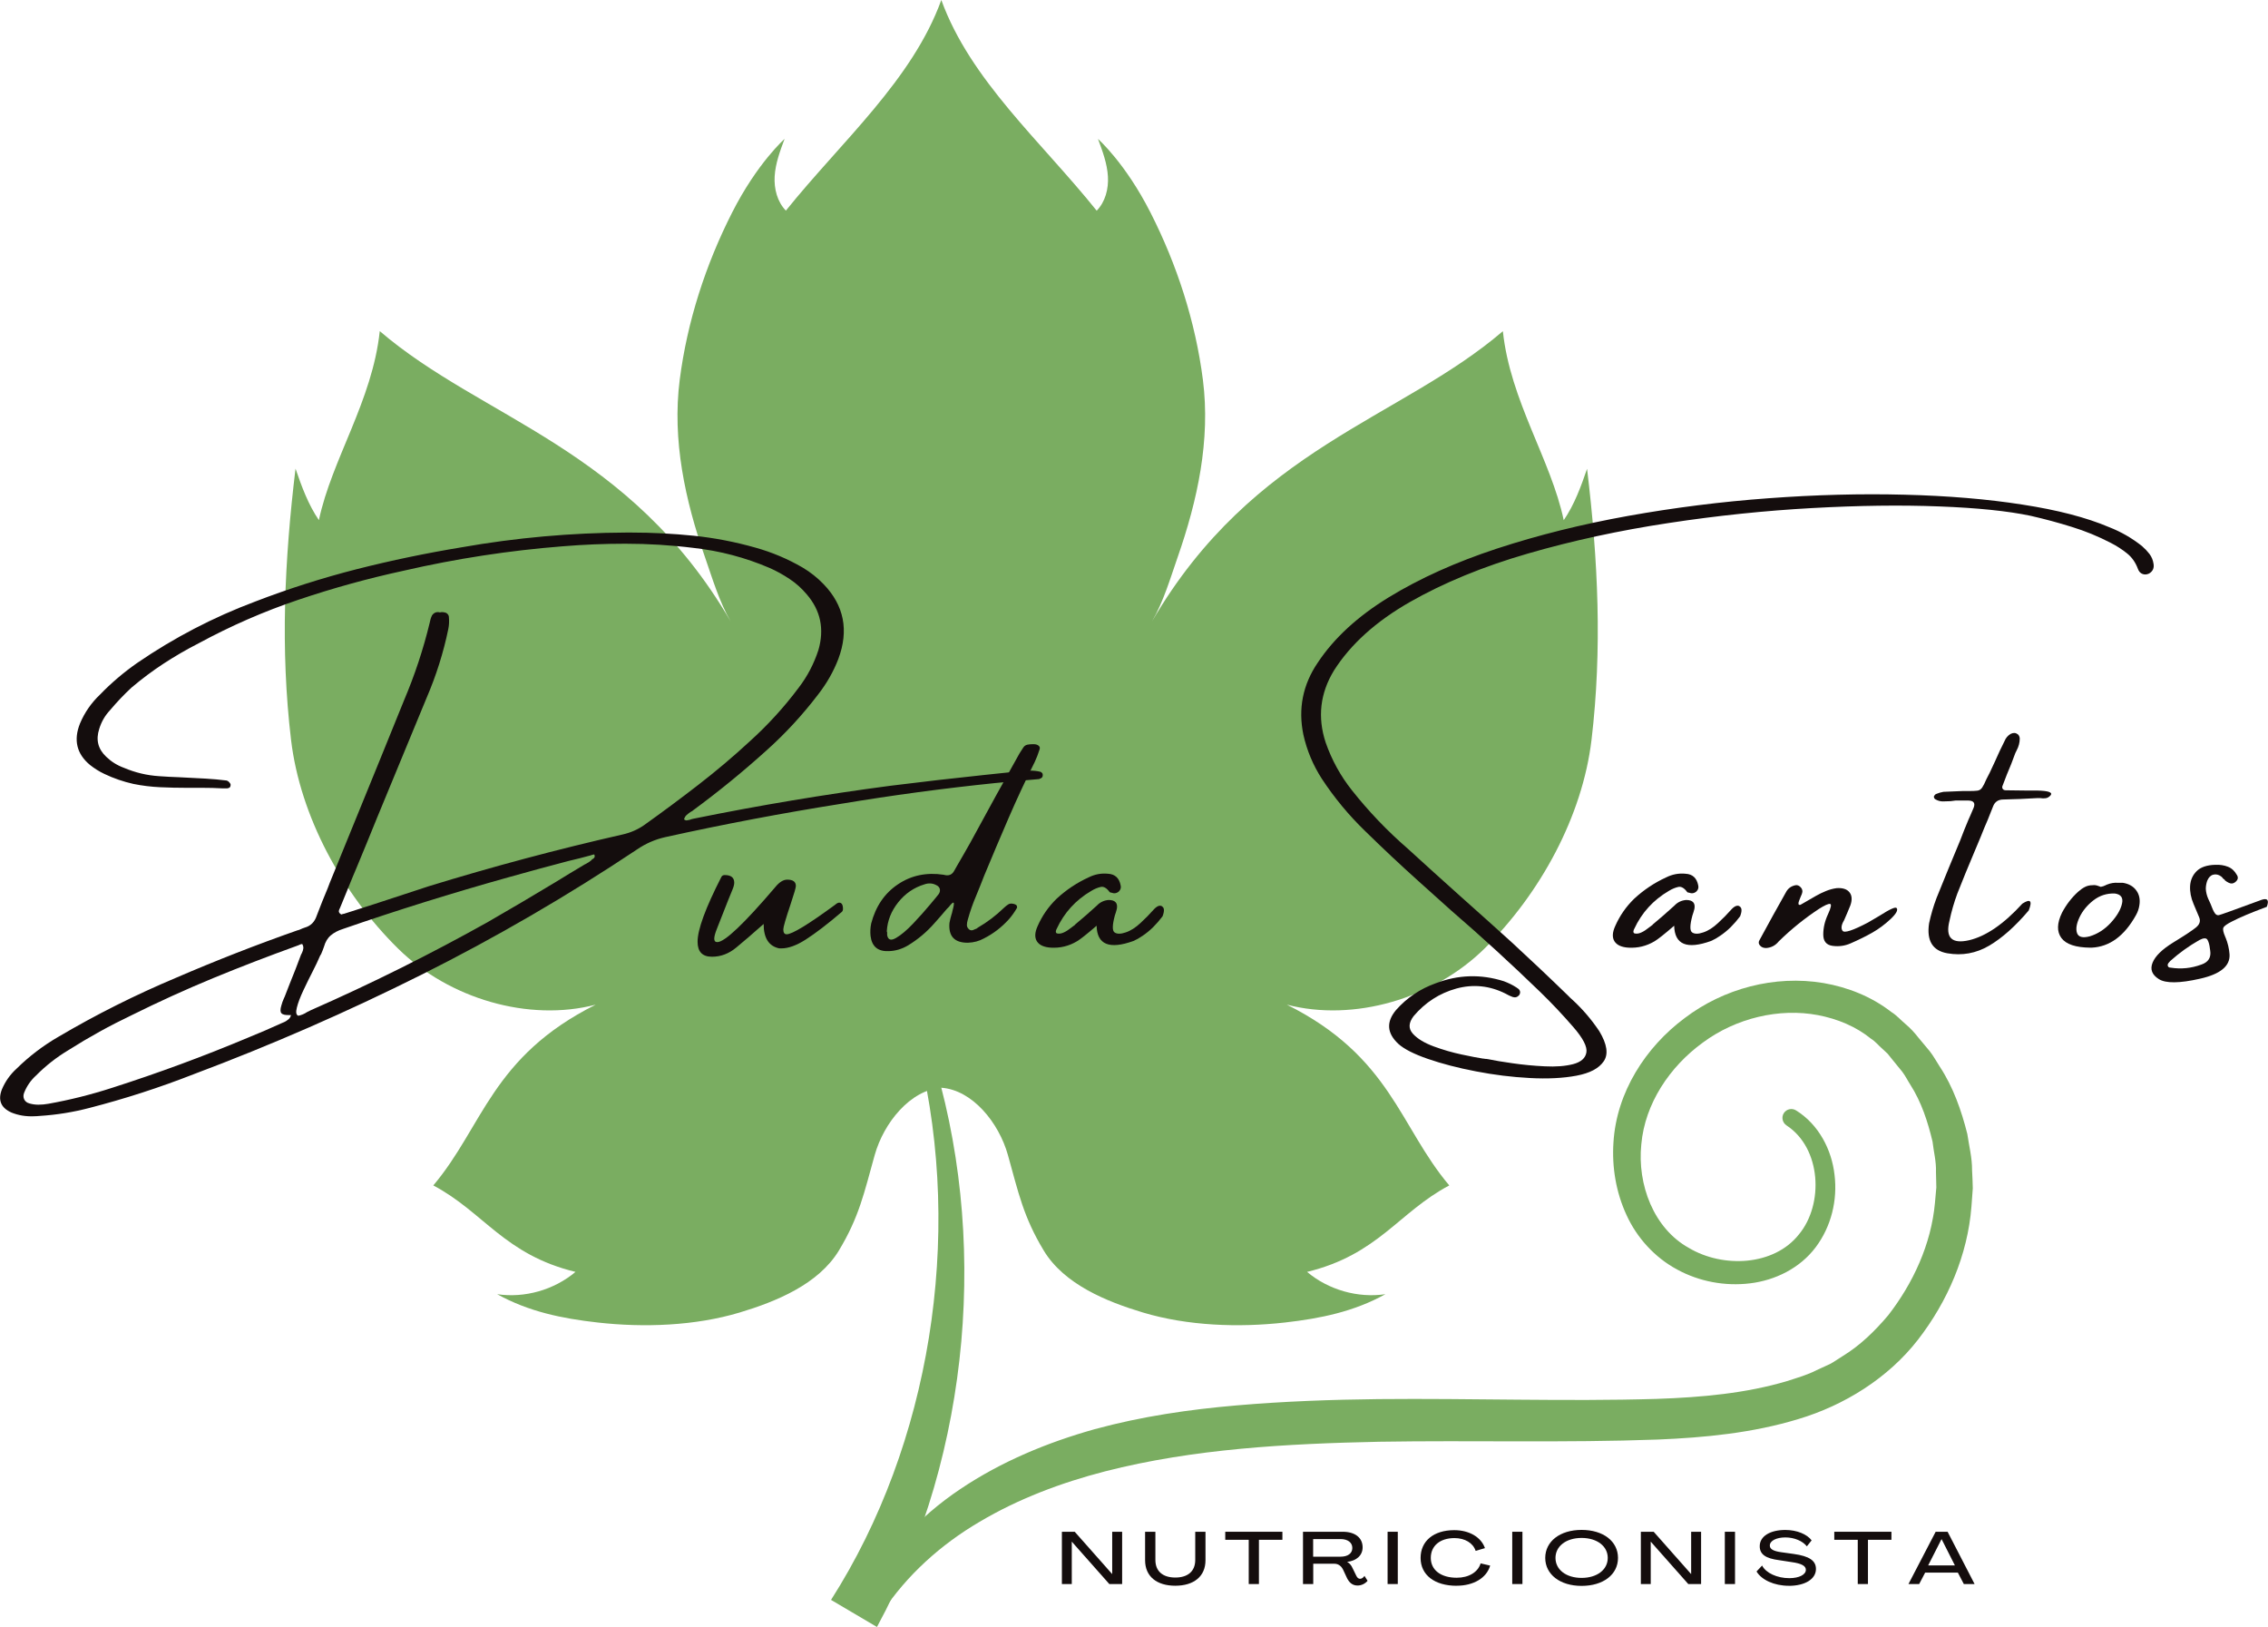
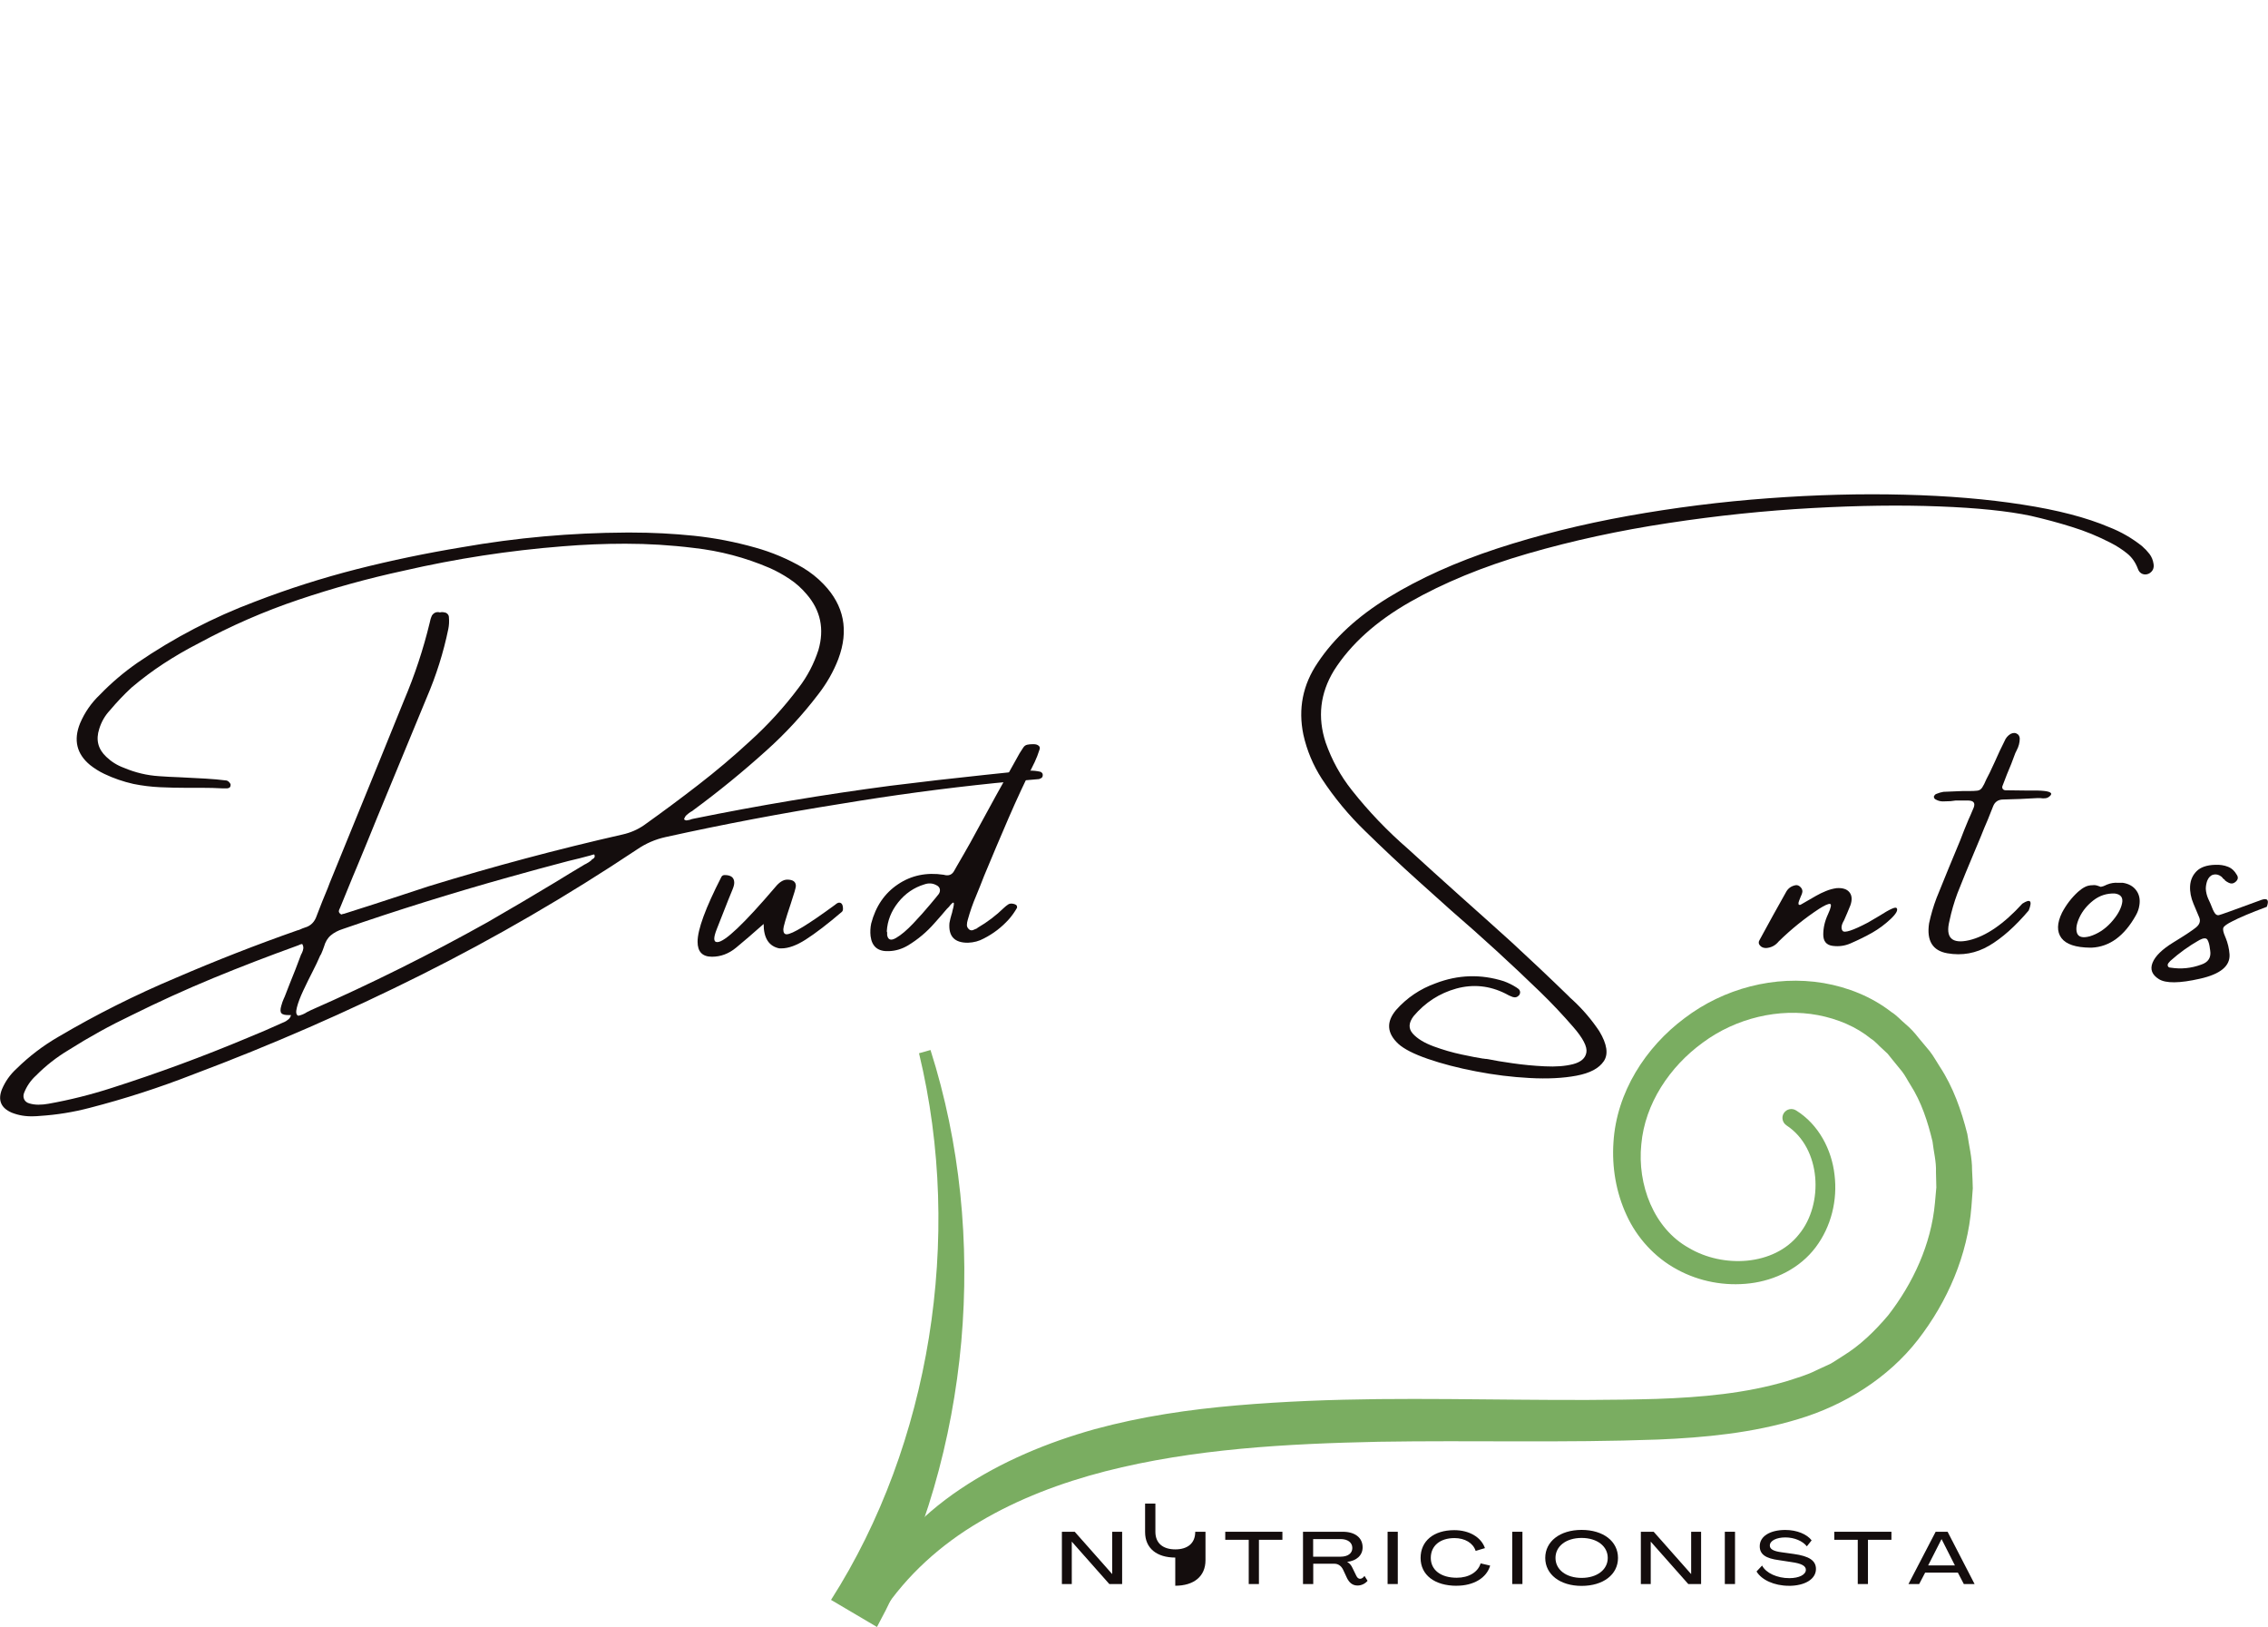
<svg xmlns="http://www.w3.org/2000/svg" id="Camada_2" data-name="Camada 2" viewBox="0 0 440.51 315.92">
  <defs>
    <style>
      .cls-1 {
        clip-path: url(#clippath-2);
      }

      .cls-2 {
        fill: none;
      }

      .cls-2, .cls-3, .cls-4 {
        stroke-width: 0px;
      }

      .cls-5 {
        clip-path: url(#clippath-1);
      }

      .cls-3 {
        fill: #140d0d;
      }

      .cls-6 {
        clip-path: url(#clippath);
      }

      .cls-4 {
        fill: #7aad61;
      }
    </style>
    <clipPath id="clippath">
      <rect class="cls-2" x="54.87" width="256.07" height="257.59" />
    </clipPath>
    <clipPath id="clippath-1">
      <rect class="cls-2" x="161.39" y="203.79" width="26.9" height="112.13" />
    </clipPath>
    <clipPath id="clippath-2">
      <rect class="cls-2" x="166.77" y="189.8" width="216.53" height="124.81" />
    </clipPath>
  </defs>
  <g id="Camada_1-2" data-name="Camada 1">
    <g>
      <g class="cls-6">
-         <path class="cls-4" d="m308.26,91.01c-1.19,3.48-2.48,7-4.54,10-2.49-11.79-10.39-23.16-11.82-36.7-19.93,17.09-48.47,22.6-68.14,56.34,2.19-3.74,3.56-8.38,4.98-12.47,3.85-11.02,6.39-22.72,4.9-34.41-1.44-11.29-5.04-22.38-10.18-32.49-4.91-9.67-10.18-14.27-10.2-14.31.88,2.37,1.78,4.77,1.93,7.29.15,2.4-.51,4.94-2.18,6.65C202.2,27.44,188.46,15.55,182.83,0c-5.63,15.54-19.36,27.43-30.19,40.9-1.67-1.71-2.32-4.24-2.18-6.65.15-2.52,1.05-4.93,1.93-7.29-.01.04-5.28,4.64-10.19,14.31-5.14,10.11-8.74,21.2-10.18,32.49-1.49,11.7,1.05,23.39,4.9,34.41,1.42,4.08,2.8,8.72,4.98,12.47-19.67-33.74-48.21-39.25-68.14-56.34-1.43,13.54-9.33,24.91-11.82,36.7-2.07-3.01-3.35-6.53-4.54-10-2.15,17.78-2.96,35.08-.87,52.67,1.77,14.83,9.93,29.83,20.78,40.52,9.89,9.75,25.38,14.29,38.39,10.9-20.21,10.1-21.85,23.63-31.54,35.1,9.81,5.19,13.79,13.44,27.62,16.79-4.17,3.5-9.84,5.12-15.22,4.33,6.14,3.39,12.57,4.72,19.54,5.5,8.95,1.01,18.9.66,27.59-1.95,7.02-2.11,15.29-5.47,19.26-12.05,3.94-6.54,4.88-11.15,6.94-18.51,1.76-6.27,6.91-12.65,12.94-13.08,6.04.42,11.19,6.8,12.94,13.08,2.06,7.36,3,11.97,6.94,18.51,3.96,6.58,12.23,9.94,19.26,12.05,8.68,2.61,18.64,2.96,27.58,1.95,6.97-.79,13.4-2.11,19.54-5.5-5.38.79-11.06-.84-15.22-4.33,13.82-3.35,17.81-11.61,27.62-16.79-9.69-11.47-11.34-25-31.54-35.1,13.01,3.39,28.5-1.16,38.39-10.9,10.84-10.69,19.01-25.69,20.78-40.52,2.09-17.58,1.28-34.88-.87-52.67" />
-       </g>
+         </g>
      <g class="cls-5">
        <path class="cls-4" d="m180.73,203.89c5.76,18.11,7.67,37.49,5.98,56.63-1.72,19.13-7.02,38.15-16.38,55.41l-8.92-5.26c9.71-15.2,16.07-32.76,19.01-50.93,2.92-18.18,2.46-37.07-1.92-55.22l2.24-.63" />
      </g>
      <g class="cls-1">
        <path class="cls-4" d="m167.37,310.38c4.24-8.54,11.15-15.87,19.15-21.23,8.03-5.39,16.98-9.07,26.07-11.62,9.15-2.5,18.45-3.84,27.63-4.63,9.21-.79,18.4-1.12,27.52-1.22,18.23-.18,36.28.49,54.02-.04,8.8-.3,17.39-1.09,25.34-3.46,1.94-.63,4.02-1.22,5.71-2.11l2.66-1.22c.85-.47,1.66-1.05,2.49-1.56,3.35-2.05,6.2-4.84,8.76-7.86,4.85-6.23,8.38-13.84,9.1-21.85l.27-3-.07-2.99c.08-2.02-.45-3.95-.67-5.93-.92-3.85-2.16-7.68-4.31-11.03-.54-.84-.97-1.74-1.58-2.53l-1.89-2.32-.94-1.17-1.05-.98c-.72-.61-1.32-1.4-2.14-1.9-2.96-2.41-6.57-3.89-10.33-4.61-7.54-1.43-15.95.57-22.37,5.33-6.44,4.67-11.25,11.86-11.95,19.75-.81,7.82,2.41,16.34,9.23,20.12,6.63,3.95,16.53,3.51,21.38-2.62,4.89-5.9,4.33-16.75-2.38-21.15l-.04-.03c-.79-.53-1.02-1.6-.5-2.39.52-.78,1.56-1.01,2.35-.52,4.42,2.73,6.95,7.66,7.49,12.53.6,4.89-.63,10.02-3.66,14.05-3.07,4.09-7.9,6.43-12.75,7.01-4.87.59-9.87-.34-14.17-2.69-4.33-2.32-7.83-6.18-9.83-10.59-2.04-4.41-2.85-9.31-2.53-14.09.59-9.73,6.25-18.5,13.82-24.13,7.56-5.75,17.5-8.41,26.99-6.81,4.72.81,9.35,2.65,13.16,5.62,1.03.63,1.82,1.56,2.74,2.33.93.78,1.74,1.65,2.46,2.58l2.27,2.72c.73.93,1.29,1.99,1.94,2.98,2.61,3.97,4.2,8.51,5.35,13.08.34,2.34.94,4.65.92,7.02.05,1.18.13,2.36.14,3.53l-.26,3.53c-.73,9.42-4.62,18.42-10.38,25.86-5.79,7.46-14.32,12.75-23.22,15.41-8.93,2.72-18.18,3.6-27.26,3.98-18.16.67-36.22.13-54.2.43-17.93.38-36,1.35-53.18,5.74-8.57,2.21-16.91,5.35-24.43,9.82-7.54,4.42-14.11,10.36-18.88,17.54-.73,1.1-2.21,1.4-3.32.67-1.02-.68-1.35-1.99-.82-3.06l.12-.25" />
      </g>
      <path class="cls-3" d="m201.86,151.28c-1.48.13-2.97.26-4.47.39-1.38.13-2.77.26-4.15.39-10,1.03-19.96,2.37-29.87,4.02-11.4,1.81-22.78,3.96-34.13,6.47-1.98.44-3.82,1.24-5.5,2.39-13.53,9.02-27.5,17.14-41.89,24.34-14.39,7.2-29.15,13.65-44.28,19.33-6.62,2.59-13.34,4.76-20.17,6.52-3.16.83-6.38,1.35-9.65,1.56-.44.04-.87.07-1.29.07-1.47.05-2.87-.18-4.2-.71-2.08-.91-2.72-2.42-1.88-4.54.64-1.51,1.58-2.85,2.84-4,2.45-2.41,5.17-4.48,8.15-6.2,7.33-4.32,14.92-8.12,22.76-11.42,7.77-3.35,15.64-6.43,23.62-9.23.21-.04.41-.11.59-.2.26-.12.54-.24.86-.34,1.15-.32,1.92-1.1,2.32-2.32.68-1.8,1.4-3.6,2.15-5.38.11-.29.24-.61.37-.98,1.63-4.03,3.3-8.1,4.98-12.21,3.16-7.72,6.31-15.47,9.45-23.23,2.07-4.88,3.74-9.9,4.99-15.08.08-.47.22-.94.44-1.41.39-.57.91-.76,1.56-.59.26-.08.54-.08.86,0,.26.03.46.14.62.32.17.18.25.4.25.64.07.79.03,1.54-.12,2.27-.94,4.57-2.35,9.02-4.2,13.33-3.19,7.76-6.41,15.54-9.65,23.35-1.29,3.19-2.6,6.39-3.93,9.58-.26.61-.52,1.22-.77,1.83-.79,1.94-1.59,3.9-2.4,5.87-.05.08-.07.14-.07.18-.13.21-.21.42-.24.62-.01.19.09.38.3.55.03.03.1.08.2.12.08-.04.18-.08.32-.12h.12c2.04-.65,4.05-1.29,6.04-1.93,3.53-1.16,7.04-2.31,10.52-3.45,12.44-3.82,24.98-7.17,37.62-10.04,1.51-.34,2.88-.93,4.12-1.78,3.59-2.56,7.11-5.17,10.57-7.85,3.47-2.68,6.81-5.5,10.02-8.47,3.48-3.14,6.65-6.61,9.5-10.42,1.68-2.19,2.95-4.63,3.82-7.3,1.18-4.09.42-7.69-2.27-10.81-.98-1.16-2.08-2.16-3.33-2.98-1.24-.83-2.53-1.55-3.9-2.15-4.71-2.02-9.61-3.31-14.71-3.88-4.43-.55-8.87-.82-13.31-.82-4.06,0-8.11.17-12.15.5-10.41.82-20.71,2.4-30.88,4.74-6.94,1.5-13.74,3.38-20.41,5.63-6.67,2.24-13.15,5.07-19.43,8.47-2.35,1.2-4.6,2.51-6.78,3.93-2.18,1.42-4.25,2.98-6.24,4.66-1.5,1.39-2.9,2.87-4.2,4.42-.97,1.03-1.66,2.24-2.08,3.61-.69,2.12-.23,3.93,1.38,5.43.98.94,2.12,1.65,3.41,2.12,2.19.93,4.48,1.48,6.86,1.63,1.25.09,2.53.16,3.82.2,1.72.08,3.45.17,5.18.27,1.39.08,2.75.2,4.09.37.18.05.33.13.45.27.13.13.24.27.32.44.03.36-.06.6-.27.71-.21.1-.43.13-.64.1h-.77c-1.26-.07-2.48-.1-3.68-.1h-3.11c-1.77,0-3.52-.04-5.25-.12-1.71-.08-3.44-.29-5.16-.64-1.95-.44-3.83-1.08-5.65-1.95-.99-.47-1.91-1.05-2.77-1.73-2.59-2.15-3.24-4.85-1.93-8.09.9-2.12,2.19-3.98,3.88-5.58,2.19-2.27,4.61-4.32,7.23-6.15,7.16-4.9,14.78-8.86,22.85-11.89,6.51-2.51,13.12-4.61,19.82-6.32,6.71-1.7,13.5-3.11,20.36-4.24,10.57-1.86,21.2-2.81,31.91-2.86h1.04c4.06,0,8.09.21,12.12.62,4.03.42,8.01,1.19,11.94,2.3,3.23.9,6.29,2.19,9.2,3.88,1.51.9,2.87,1.98,4.07,3.23,3.98,4.14,4.93,8.97,2.86,14.51-.94,2.45-2.24,4.72-3.88,6.84-3.03,3.98-6.39,7.63-10.09,10.94-4.54,4.1-9.27,7.96-14.19,11.58-.13.13-.31.24-.52.34-.26.17-.52.37-.77.59-.25.21-.42.5-.52.87.18.13.34.2.47.2.21-.03.42-.07.64-.12.22-.09.44-.16.66-.2,12.72-2.59,25.49-4.72,38.3-6.41,6.17-.77,12.32-1.48,18.44-2.12,2.12-.22,4.21-.44,6.29-.66.73-.1,1.48-.15,2.27-.15.71-.03,1.44.04,2.17.22.1.03.19.11.29.22.09.1.13.19.13.27.03.28-.02.49-.15.62-.13.13-.27.2-.44.24Zm-146.83,47.24h.07c.31-.13.61-.32.87-.54.28-.21.46-.5.55-.87h-.2c-.87.03-1.41-.08-1.65-.35-.24-.26-.25-.75-.03-1.48.12-.47.29-.94.5-1.41.05-.13.11-.24.15-.32.34-.87.66-1.71.98-2.52.76-1.86,1.5-3.74,2.2-5.65.03-.08.09-.18.17-.32.14-.3.24-.59.27-.87.04-.28-.03-.57-.2-.87h-.12c-.21.05-.41.12-.59.22-.13.03-.23.08-.32.12-5.48,1.98-10.9,4.06-16.26,6.27-5.35,2.21-10.62,4.61-15.84,7.2-4.24,2.02-8.33,4.28-12.29,6.79-2.3,1.38-4.39,3.01-6.27,4.91-1.04.94-1.83,2.08-2.35,3.41-.16.44-.15.85.03,1.24.19.39.53.66,1.03.79.55.16,1.13.24,1.73.24.65,0,1.3-.06,1.95-.18,4.17-.74,8.3-1.78,12.41-3.11,8.9-2.85,17.66-6.08,26.29-9.7,2.31-.94,4.61-1.93,6.91-2.98Zm59.85-31.5c.04-.1.12-.17.22-.2.16-.08.27-.18.35-.32.09-.14.08-.34-.03-.59-.21.03-.46.1-.74.2-1.45.4-2.89.76-4.32,1.09-3.93,1.03-7.83,2.09-11.7,3.18-10.79,3.02-21.49,6.35-32.09,10.02-.92.29-1.69.7-2.32,1.23-.62.52-1.06,1.26-1.33,2.22-.16.47-.34.94-.55,1.41-.15.21-.26.43-.34.64-.27.65-.7,1.56-1.29,2.71-.61,1.18-1.21,2.41-1.82,3.7-.61,1.3-1.03,2.41-1.26,3.33-.24.93-.14,1.46.29,1.6.61-.13,1.18-.37,1.68-.71.26-.13.52-.26.79-.39,11.69-5.14,23.12-10.83,34.3-17.08,4.44-2.56,8.83-5.14,13.18-7.77,1.9-1.18,3.8-2.32,5.7-3.45.04-.03.08-.05.12-.05.44-.22.83-.48,1.18-.77Z" />
      <path class="cls-3" d="m138.28,185.78c-1.86,0-2.79-.97-2.79-2.91,0-2.37,1.54-6.56,4.61-12.56.12-.26.34-.39.66-.39,1.23,0,1.85.5,1.85,1.48,0,.35-.11.78-.32,1.29-.08.13-1.11,2.72-3.09,7.77-.32.82-.47,1.42-.47,1.82,0,.44.19.66.59.66,1.43,0,5.19-3.56,11.26-10.68.78-.96,1.56-1.45,2.32-1.45,1.12,0,1.68.41,1.68,1.23,0,.32-.34,1.5-1.03,3.56-.94,2.8-1.41,4.42-1.41,4.86,0,.64.21.96.64.96,1.08,0,4.22-1.92,9.45-5.75.29-.26.54-.39.76-.39.49,0,.74.41.74,1.23,0,.21-.07.4-.2.54-2.77,2.37-5.12,4.17-7.06,5.41-1.77,1.13-3.34,1.7-4.71,1.7h-.4c-2.03-.42-3.04-2-3.04-4.74-2.15,1.91-3.94,3.44-5.36,4.61-1.42,1.17-2.98,1.75-4.66,1.75Z" />
      <path class="cls-3" d="m196.86,175.51c.41.11.63.26.66.45.02.19.03.29.03.29-.47.83-1.01,1.59-1.61,2.27-1.4,1.55-3.02,2.79-4.86,3.72-.91.5-1.93.78-3.06.82-2.62.03-3.83-1.24-3.61-3.83.1-.55.23-1.08.39-1.61.09-.26.16-.51.2-.77.26-.93.33-1.45.22-1.56-.11-.11-.42.16-.92.81-.13.11-.26.24-.39.39-.79.94-1.59,1.86-2.4,2.76-1.51,1.73-3.24,3.18-5.18,4.35-1.17.69-2.4,1.05-3.68,1.09-2.12.1-3.3-.87-3.56-2.91-.09-.83-.05-1.65.12-2.45.87-3.33,2.59-5.86,5.18-7.6,2.59-1.75,5.55-2.37,8.89-1.87.94.28,1.62.03,2.05-.76.18-.3.35-.61.52-.92.91-1.55,1.79-3.09,2.66-4.64,1.62-2.98,3.26-5.98,4.91-8.99,1.33-2.37,2.66-4.77,4-7.18.39-.75.82-1.47,1.29-2.15.21-.34.48-.54.81-.61.32-.07.66-.1,1.03-.1h.25c.39,0,.71.1.94.3.24.19.29.45.15.79-.26.82-.56,1.61-.91,2.35-1.81,3.61-3.51,7.26-5.11,10.96-1.59,3.69-3.17,7.41-4.72,11.15-.5,1.3-1.02,2.6-1.55,3.88-.65,1.51-1.19,3.07-1.63,4.66-.11.35-.17.7-.17,1.04s.17.63.5.89c.21.13.44.16.67.08.24-.09.49-.19.76-.32.04-.05.11-.11.18-.15,1.86-1.08,3.56-2.37,5.11-3.88.26-.24.53-.46.81-.64.29-.18.64-.21,1.04-.1Zm-14.53-1.9c.22-.34.29-.68.2-1.01-.09-.32-.32-.56-.67-.72-.72-.39-1.49-.44-2.32-.15-2.02.61-3.71,1.77-5.08,3.48-1.36,1.71-2.1,3.58-2.22,5.63.04.1.07.18.07.22v.52c.17.94.74,1.13,1.73.55,1-.58,2.11-1.52,3.33-2.81,1.23-1.3,2.33-2.53,3.3-3.7.98-1.16,1.53-1.84,1.66-2.02Z" />
-       <path class="cls-3" d="m225.7,176.01c.46.26.49.9.1,1.92-.56.75-1.17,1.45-1.82,2.1-.65.64-1.36,1.22-2.12,1.73-.06,0-.08.02-.08.05-.52.36-1.06.66-1.63.91-4.69,1.69-7.07.71-7.16-2.96-1.91,1.65-3.19,2.66-3.83,3.03-1.55.92-3.22,1.33-5.03,1.23-1.33-.08-2.24-.48-2.72-1.21-.48-.74-.44-1.74.13-2.99.87-1.98,2.09-3.75,3.68-5.3,1.86-1.72,3.93-3.1,6.2-4.14,1.21-.61,2.48-.85,3.82-.71,1.33.08,2.14.83,2.42,2.25.11.44,0,.82-.32,1.16-.44.4-.94.48-1.51.25-.03,0-.08,0-.15-.02-.07-.02-.13-.05-.17-.1-.57-.78-1.15-1.11-1.73-.98-.57.13-1.19.38-1.83.77-3.02,1.77-5.26,4.23-6.72,7.38-.08.13-.13.29-.15.45-.03.17.03.3.15.4.34.11.73.09,1.16-.07.44-.17.87-.41,1.29-.74.44-.32.8-.59,1.09-.81.04-.07.07-.1.07-.1,1.43-1.19,2.83-2.41,4.2-3.66.61-.65,1.36-1.01,2.27-1.09,1.29,0,1.82.58,1.61,1.73-.11.44-.24.87-.39,1.29-.5,1.86-.52,2.95-.05,3.28.47.33,1.19.33,2.15,0,.98-.32,1.94-.94,2.91-1.85.98-.91,1.79-1.74,2.45-2.49.67-.76,1.24-1.01,1.7-.74Z" />
      <path class="cls-3" d="m416.11,106.11c.5.43.96.92,1.38,1.46.41.54.68,1.18.79,1.92.14.83-.15,1.46-.87,1.88-.44.21-.87.24-1.28.08-.4-.16-.7-.47-.87-.94-.47-1.29-1.19-2.31-2.14-3.06-.94-.76-1.98-1.43-3.09-2-2.48-1.29-5.03-2.34-7.65-3.14-2.62-.82-5.27-1.53-7.94-2.14-4.46-.94-10.39-1.55-17.79-1.83-7.4-.29-15.63-.18-24.71.32-9.08.5-18.38,1.46-27.89,2.91-9.52,1.44-18.62,3.41-27.32,5.93-8.69,2.52-16.32,5.66-22.9,9.41-6.58,3.76-11.49,8.18-14.73,13.28-2.7,4.43-3.24,9.1-1.61,14.02,1.18,3.37,2.87,6.45,5.06,9.21,3.27,4.14,6.9,7.93,10.88,11.38,3.35,3.06,6.73,6.12,10.15,9.18,3.3,2.94,6.63,5.92,9.97,8.94,3.7,3.41,7.35,6.85,10.94,10.34.32.34.66.66,1.03.98,1.94,1.8,3.64,3.8,5.11,6,1.51,2.51,1.8,4.46.87,5.83-.93,1.39-2.7,2.32-5.31,2.81-2.61.49-5.64.64-9.1.45-3.44-.18-6.92-.61-10.42-1.29-3.5-.67-6.61-1.48-9.33-2.42-2.72-.94-4.62-1.91-5.73-2.91-2.24-2.08-2.4-4.27-.45-6.59,2.11-2.38,4.67-4.1,7.68-5.18,4.37-1.68,8.79-1.82,13.26-.4.86.32,1.69.72,2.47,1.23.08.04.14.09.2.15.21.11.36.29.44.52.08.24.04.49-.12.77-.35.42-.77.55-1.28.39-.5-.18-.96-.4-1.4-.66-3.09-1.55-6.28-1.87-9.55-.98-3.27.91-6.04,2.69-8.3,5.36-.98,1.29-1.03,2.42-.15,3.4.88.98,2.24,1.8,4.05,2.47,1.82.67,3.64,1.2,5.46,1.58,1.84.39,3.21.66,4.12.79.17,0,.29.02.37.05.18,0,.4.02.66.07,1.15.24,2.73.51,4.74.79,2.02.29,4.09.49,6.22.59,2.14.11,3.97-.03,5.5-.42,1.53-.4,2.4-1.15,2.59-2.27.2-1.11-.65-2.77-2.56-4.96-2.02-2.33-4.15-4.6-6.41-6.79-5.61-5.43-11.36-10.7-17.27-15.8-2.12-1.89-4.24-3.79-6.35-5.7-3.53-3.17-7-6.43-10.41-9.77-3.16-3.06-5.94-6.42-8.36-10.09-1.72-2.66-2.93-5.54-3.61-8.61-1.04-5.04-.11-9.7,2.79-13.97,3.17-4.78,7.78-9.02,13.82-12.71,6.04-3.69,13.04-6.83,21-9.45,7.97-2.61,16.45-4.72,25.45-6.34,9-1.61,18.09-2.76,27.27-3.43,9.19-.68,18-.91,26.43-.69,8.44.21,16.07.85,22.9,1.92,6.83,1.05,12.44,2.51,16.81,4.37,2.32.9,4.48,2.14,6.47,3.73Z" />
-       <path class="cls-3" d="m337.88,176.01c.46.26.49.9.1,1.92-.56.75-1.17,1.45-1.82,2.1-.65.64-1.36,1.22-2.12,1.73-.06,0-.08.02-.08.05-.52.36-1.06.66-1.63.91-4.69,1.69-7.07.71-7.16-2.96-1.91,1.65-3.19,2.66-3.83,3.03-1.55.92-3.22,1.33-5.03,1.23-1.33-.08-2.24-.48-2.72-1.21-.48-.74-.44-1.74.13-2.99.87-1.98,2.09-3.75,3.68-5.3,1.86-1.72,3.93-3.1,6.2-4.14,1.21-.61,2.48-.85,3.82-.71,1.33.08,2.14.83,2.42,2.25.11.44,0,.82-.32,1.16-.44.4-.94.48-1.51.25-.03,0-.08,0-.15-.02-.07-.02-.13-.05-.17-.1-.57-.78-1.15-1.11-1.73-.98-.57.13-1.19.38-1.83.77-3.02,1.77-5.26,4.23-6.72,7.38-.08.13-.13.29-.15.45-.03.17.03.3.15.4.34.11.73.09,1.16-.07.44-.17.87-.41,1.29-.74.44-.32.8-.59,1.09-.81.04-.07.07-.1.07-.1,1.43-1.19,2.83-2.41,4.2-3.66.61-.65,1.36-1.01,2.27-1.09,1.29,0,1.82.58,1.61,1.73-.11.44-.24.87-.39,1.29-.5,1.86-.52,2.95-.05,3.28.47.33,1.19.33,2.15,0,.98-.32,1.94-.94,2.91-1.85.98-.91,1.79-1.74,2.45-2.49.67-.76,1.24-1.01,1.7-.74Z" />
      <path class="cls-3" d="m368.38,176.32c.31.4-.08,1.11-1.18,2.15-1.1,1.03-2.27,1.9-3.51,2.61-1.24.71-2.66,1.41-4.29,2.12-1.08.47-2.23.63-3.45.47-1.21-.16-1.82-.89-1.82-2.2s.3-2.61.91-3.92c.61-1.32.73-2,.39-2.03-.34-.04-1.04.28-2.12.96-2.8,1.84-5.41,3.95-7.83,6.32-.64.79-1.45,1.22-2.45,1.29-.51,0-.91-.16-1.19-.49-.29-.32-.32-.67-.1-1.04,1.73-3.19,3.47-6.35,5.23-9.46.39-.65.98-1.05,1.77-1.21.34-.05.64.05.92.32.28.26.42.55.42.89-.03.32-.16.69-.37,1.11-.1.26-.2.5-.29.74-.09.24-.13.43-.1.59.03.16.16.21.39.15.29-.16.58-.32.87-.5.75-.44,1.47-.85,2.15-1.24.61-.34,1.24-.66,1.9-.92.67-.28,1.37-.47,2.1-.57,1.18-.08,2,.19,2.49.81.49.61.55,1.45.18,2.52-.4.98-.8,1.95-1.23,2.91-.54.9-.63,1.58-.29,2.05.36.47,2-.07,4.93-1.61l2.2-1.29c2.08-1.33,3.2-1.83,3.36-1.5Z" />
      <path class="cls-3" d="m394.04,176.79c-2.62,3.09-5.19,5.38-7.72,6.86-2.52,1.47-5.22,1.96-8.09,1.46-2.87-.5-4.05-2.44-3.55-5.8.36-1.68.84-3.32,1.45-4.93,1.51-3.75,3.04-7.48,4.59-11.18.5-1.33,1.04-2.68,1.61-4.03.13-.29.26-.58.39-.87.21-.49.42-1,.64-1.51.31-.86-.03-1.31-1.03-1.34h-2.52c-.3.03-.61.08-.92.12-.5.03-1.01.05-1.51.05s-.96-.12-1.4-.37c-.11-.04-.2-.12-.27-.22-.07-.11-.1-.24-.1-.37.03-.08.09-.17.18-.29.09-.11.2-.18.34-.22.42-.18.87-.31,1.34-.39,1.22-.05,2.43-.11,3.63-.15h1.23c.78,0,1.37-.03,1.75-.08.38-.05.69-.26.92-.61.24-.36.51-.9.82-1.63.18-.39.4-.82.66-1.29.65-1.37,1.29-2.77,1.93-4.2.3-.65.61-1.28.92-1.88.24-.61.64-1.08,1.19-1.41.53-.26.98-.24,1.38.07.12.08.22.21.29.39.07.17.1.32.1.45,0,.77-.2,1.53-.59,2.27-.08.16-.17.34-.27.55-.25.71-.52,1.42-.81,2.15-.57,1.34-1.12,2.7-1.63,4.09-.13.26-.14.49-.02.69.13.19.33.29.59.29,1.39.03,2.75.05,4.09.05h2.05c2.16.05,3.03.35,2.59.92-.29.33-.61.52-.96.57-.34.05-.69.04-1.04-.02h-.64c-2.2.13-4.38.23-6.54.27-1,0-1.66.45-2,1.34-.35.87-.69,1.73-1.03,2.59-.5,1.13-.95,2.24-1.38,3.33-.44,1.02-.87,2.05-1.29,3.08-1.12,2.64-2.2,5.27-3.24,7.92-.64,1.73-1.15,3.49-1.53,5.3-.82,3.27.45,4.53,3.8,3.77,3.3-.78,6.75-3.15,10.36-7.11,1.57-1.01,1.98-.56,1.23,1.34Z" />
      <path class="cls-3" d="m406.08,184.02h-.08c-2.85-.03-4.72-.66-5.62-1.88-.91-1.23-.87-2.87.12-4.91.82-1.55,1.85-2.9,3.11-4.05.44-.39.88-.71,1.33-.94.45-.24.96-.35,1.53-.35.34-.05.71,0,1.14.17.13.05.27.1.42.15.32-.05.64-.16.96-.32.08-.05.19-.11.34-.15.64-.26,1.32-.36,2.05-.32h.91c1.16.18,2.04.67,2.62,1.46.59.79.8,1.75.62,2.89-.1.69-.32,1.33-.66,1.93-2.25,4.05-5.12,6.15-8.61,6.32h-.18Zm4.66-10.52c-1.56-.05-2.94.4-4.15,1.34-1.2.94-2.1,2.03-2.69,3.28-.58,1.24-.75,2.25-.49,3.04.27.8,1.09,1.02,2.47.66,1.55-.47,2.91-1.35,4.1-2.64,1.19-1.3,1.91-2.53,2.17-3.7.27-1.16-.2-1.82-1.41-1.98Z" />
      <path class="cls-3" d="m440.29,176.08c-3.11,1.16-5.34,2.1-6.71,2.82-1,.5-1.58.9-1.73,1.23-.15.32-.03.9.35,1.77,0,.05.03.11.08.18.42,1.04.68,2.12.76,3.23.14,2.27-1.77,3.85-5.75,4.74-3.97.9-6.62.92-7.97.08-1.34-.84-1.75-1.9-1.23-3.19.52-1.3,1.87-2.61,4.05-3.95,2.18-1.33,3.63-2.29,4.35-2.87.74-.59.96-1.25.66-1.98-.09-.24-.2-.5-.32-.76-.26-.61-.52-1.23-.79-1.88-.5-1.18-.72-2.33-.66-3.46.07-1.14.49-2.1,1.26-2.87s1.97-1.19,3.6-1.24c.92-.04,1.74.08,2.47.37.73.28,1.3.8,1.73,1.56.36.53.25,1.01-.32,1.45-.37.29-.77.33-1.21.12-.27-.12-.53-.29-.79-.5v-.08c-.11-.08-.22-.16-.32-.24-.13-.18-.25-.32-.39-.42-.5-.37-1.02-.48-1.55-.34-.52.15-.9.55-1.16,1.19-.18.52-.27,1.04-.27,1.56.04.65.19,1.28.45,1.88.17.37.32.71.47,1.03.32.87.59,1.46.81,1.78.22.33.49.47.79.42.3-.05,3.08-1.05,8.34-2.99,1.14-.37,1.47.09.98,1.38Zm-12.74,11.23c1.38-.47,1.95-1.39,1.73-2.76,0-.1-.02-.21-.05-.32-.08-.75-.24-1.33-.47-1.73s-.77-.39-1.6.05c-2.03,1.16-3.9,2.5-5.63,4.05-.12.15-.24.28-.34.39,0,0-.02.03-.05.08-.12.16-.14.34-.07.54.08.19.26.29.54.29,2.02.32,4,.12,5.93-.59Z" />
      <path class="cls-3" d="m206.25,307.59h1.92v-8.22h.01l7.28,8.22h2.49v-10.15h-1.93v8.2h-.02l-7.26-8.2h-2.49v10.15Z" />
-       <path class="cls-3" d="m228.27,307.92c3.56,0,5.87-1.77,5.87-4.95v-5.53h-1.99v5.47c0,2.28-1.53,3.42-3.87,3.42s-3.87-1.14-3.87-3.42v-5.47h-2v5.53c0,3.18,2.31,4.95,5.86,4.95Z" />
+       <path class="cls-3" d="m228.27,307.92c3.56,0,5.87-1.77,5.87-4.95v-5.53h-1.99c0,2.28-1.53,3.42-3.87,3.42s-3.87-1.14-3.87-3.42v-5.47h-2v5.53c0,3.18,2.31,4.95,5.86,4.95Z" />
      <path class="cls-3" d="m242.53,307.59h1.99v-8.59h4.56v-1.56h-11.1v1.56h4.56v8.59Z" />
      <path class="cls-3" d="m263.67,307.88c.79,0,1.52-.39,1.95-.92l-.6-.95c-.21.33-.53.56-.84.56-.39,0-.59-.27-.76-.61l-.71-1.45c-.24-.55-.57-.96-1.06-1.22h0c1.86-.21,3.01-1.3,3.01-2.82,0-1.87-1.47-3.03-3.85-3.03h-7.73v10.15h1.99v-3.94h4.14c.72,0,1.32.45,1.66,1.16l.77,1.65c.39.76.97,1.42,2.05,1.42Zm-8.62-5.6v-3.42h5.33c1.39,0,2.28.67,2.28,1.73s-.89,1.69-2.28,1.69h-5.33Z" />
      <path class="cls-3" d="m269.51,307.59h1.98v-10.15h-1.98v10.15Z" />
      <path class="cls-3" d="m282.92,307.92c3.3,0,5.83-1.52,6.51-3.91l-1.85-.43c-.52,1.71-2.31,2.79-4.64,2.79-3.08,0-5.04-1.5-5.04-3.85s1.79-3.85,4.6-3.85c2.03,0,3.62.96,4.11,2.48l1.81-.53c-.75-2.14-3.06-3.49-5.96-3.49-4.01,0-6.54,2.1-6.54,5.4s2.72,5.4,7,5.4Z" />
      <path class="cls-3" d="m293.72,307.59h1.98v-10.15h-1.98v10.15Z" />
      <path class="cls-3" d="m307.19,307.95c4.21,0,7.07-2.2,7.07-5.43s-2.86-5.44-7.07-5.44-7.06,2.24-7.06,5.44,2.87,5.43,7.06,5.43Zm0-1.55c-2.99,0-5.07-1.59-5.07-3.88s2.08-3.88,5.07-3.88,5.08,1.59,5.08,3.88-2.09,3.88-5.08,3.88Z" />
      <path class="cls-3" d="m318.7,307.59h1.92v-8.22h.01l7.28,8.22h2.49v-10.15h-1.93v8.2h-.02l-7.26-8.2h-2.49v10.15Z" />
      <path class="cls-3" d="m335.01,307.59h1.98v-10.15h-1.98v10.15Z" />
      <path class="cls-3" d="m347.43,307.94c3.16,0,5.28-1.32,5.28-3.27,0-1.63-1.3-2.5-4.32-2.92l-2.37-.33c-1.59-.21-2.27-.62-2.27-1.3,0-.93,1.26-1.58,3.02-1.58s3.38.71,4.17,1.73l.93-1.16c-.9-1.19-2.86-2.02-5.11-2.02-2.91,0-4.97,1.19-4.97,3.15,0,1.58,1.13,2.38,3.78,2.72l2.4.37c1.95.27,2.78.74,2.78,1.5,0,.93-1.29,1.62-3.22,1.62-2.36,0-4.54-1-5.28-2.45l-1.08,1.15c.96,1.63,3.44,2.78,6.26,2.78Z" />
      <path class="cls-3" d="m360.82,307.59h1.99v-8.59h4.56v-1.56h-11.1v1.56h4.56v8.59Z" />
      <path class="cls-3" d="m370.68,307.59h2.08l1.16-2.22h6.35l1.16,2.22h2.09l-5.24-10.15h-2.32l-5.28,10.15Zm3.82-3.61l2.59-5.09h.03l2.58,5.09h-5.2Z" />
    </g>
  </g>
</svg>